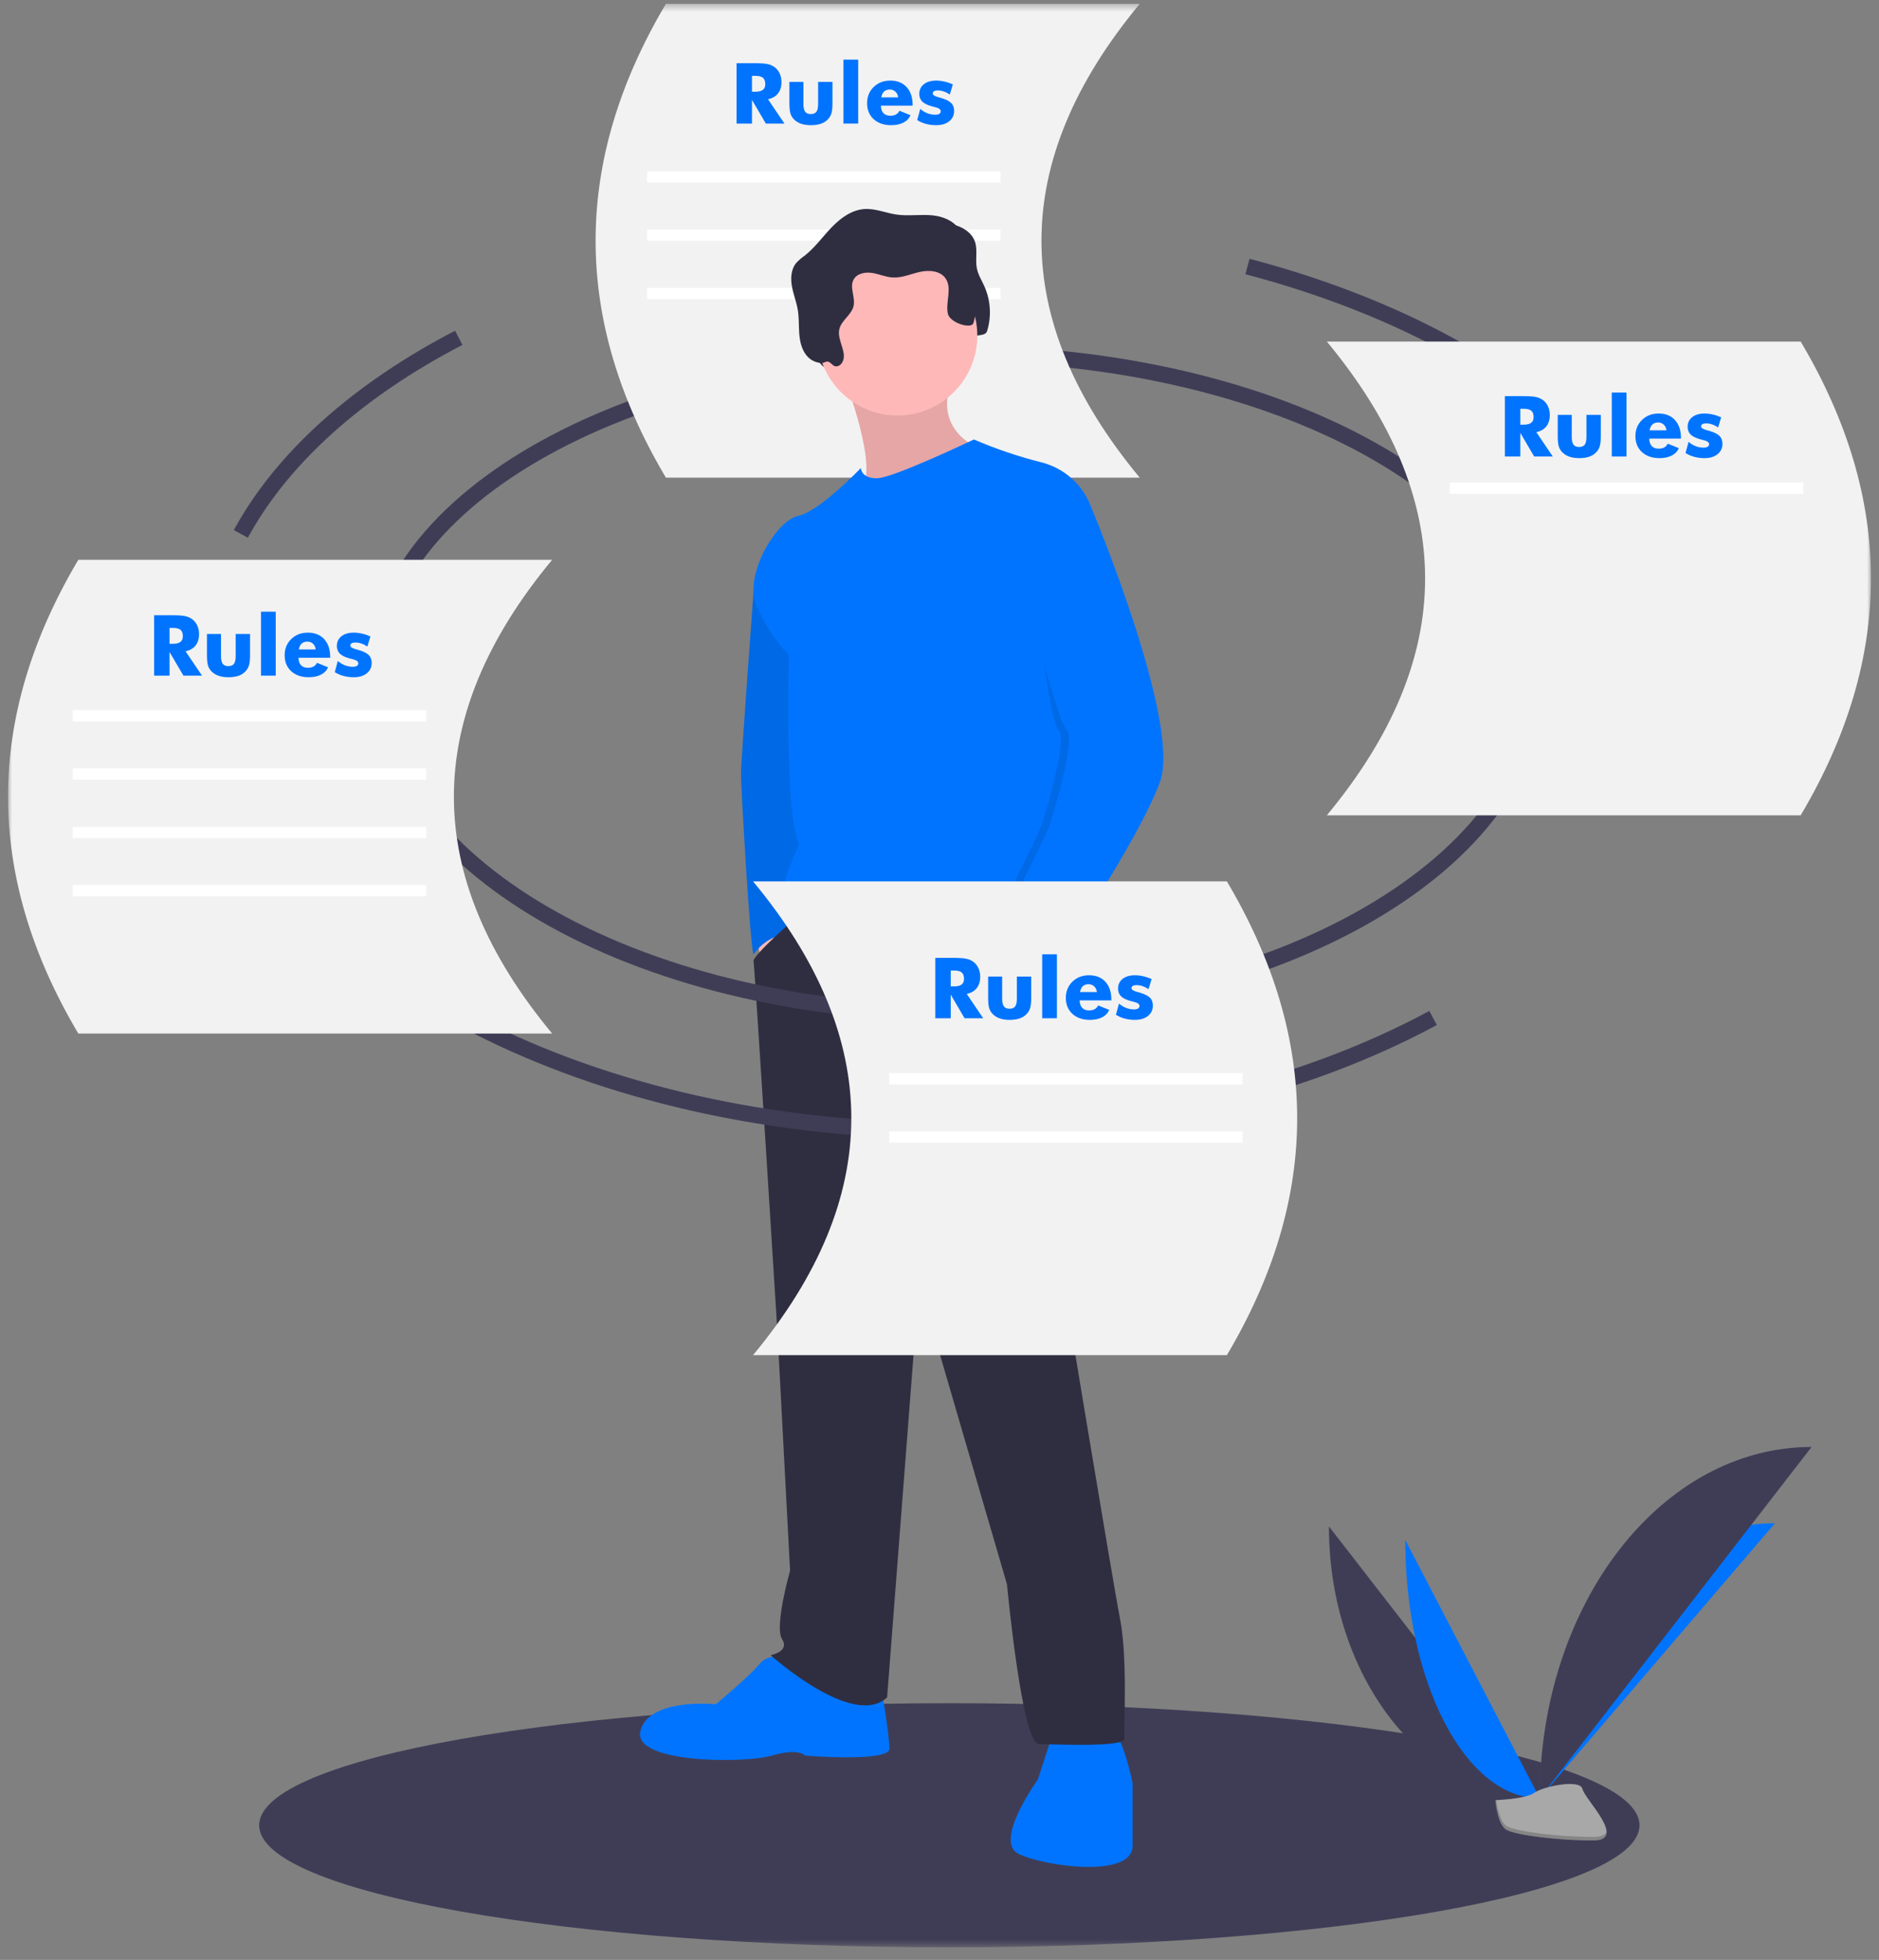
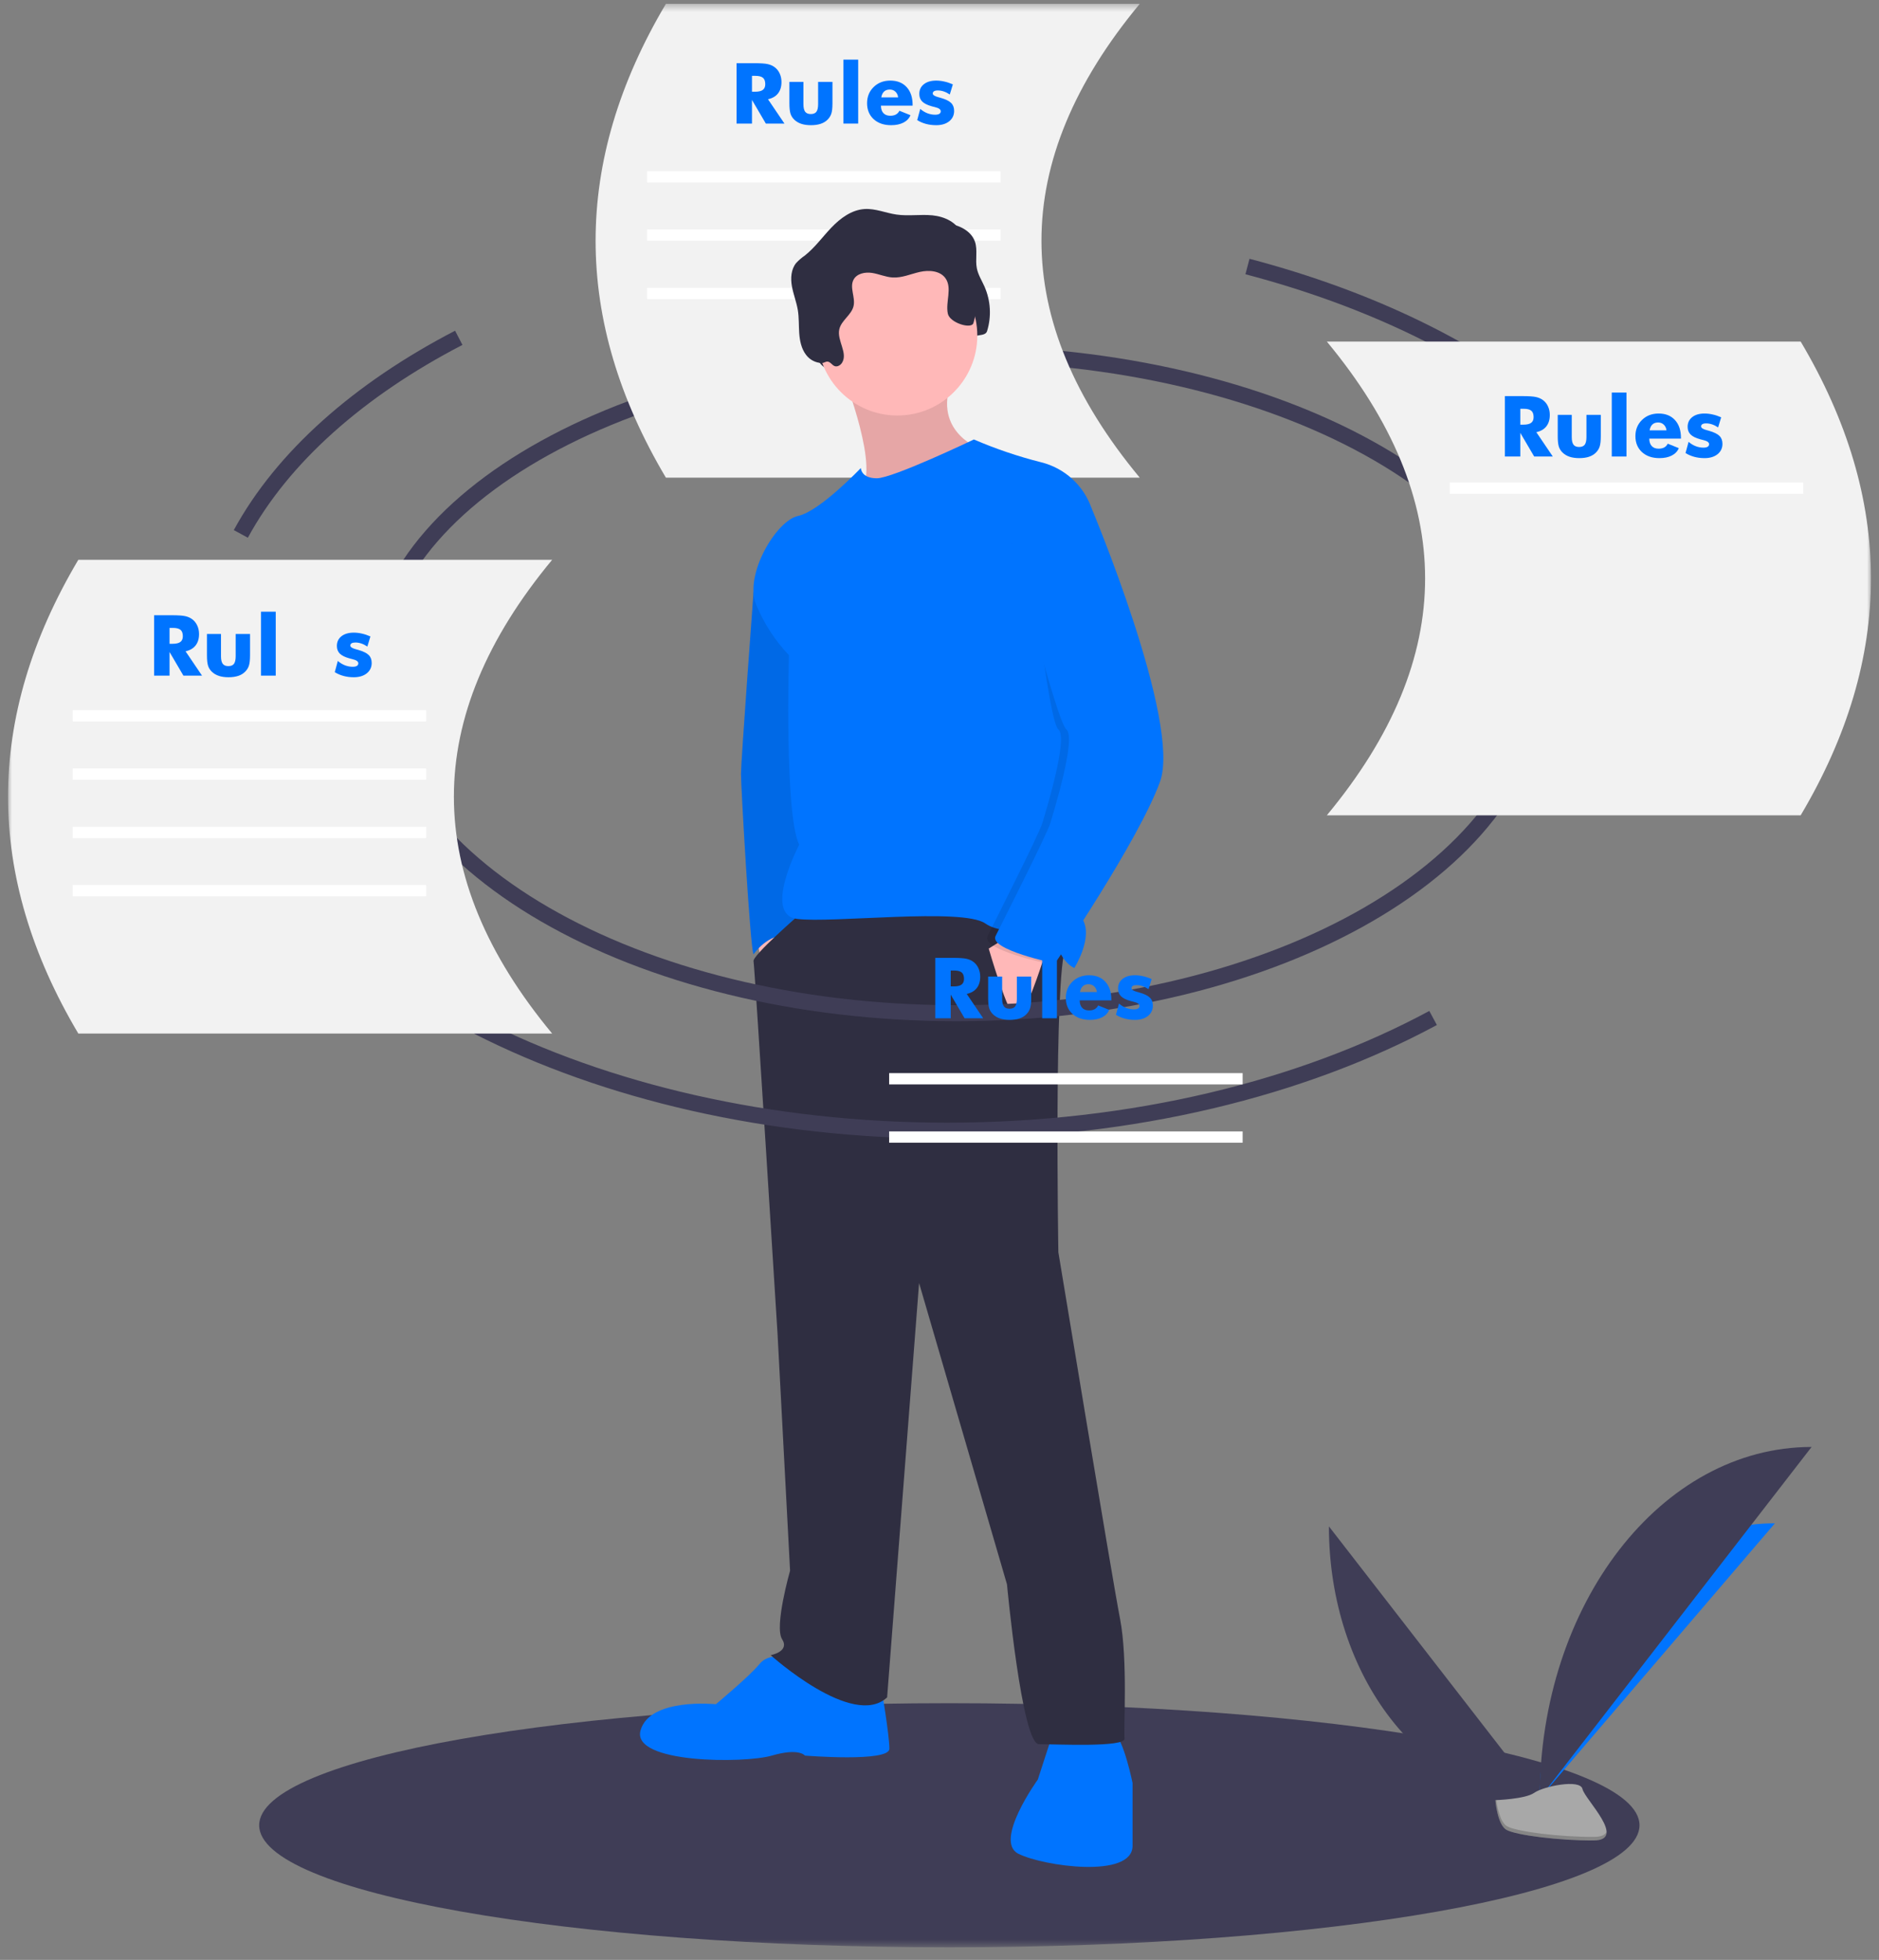
<svg xmlns="http://www.w3.org/2000/svg" viewBox="0 0 234 244" fill="none">
  <rect x="0" y="0" width="234" height="244" fill="#808080" stroke="none" />
  <g clip-path="url(#clip0_2_6374)">
    <g clip-path="url(#clip1_2_6374)">
      <g clip-path="url(#clip2_2_6374)">
        <mask id="mask0_2_6374" style="mask-type:luminance" maskUnits="userSpaceOnUse" x="1" y="0" width="232" height="243">
          <path d="M232.999 0.482H1.001V242.436H232.999V0.482Z" fill="white" />
        </mask>
        <g mask="url(#mask0_2_6374)">
          <path d="M118.225 242.436C165.694 242.436 204.174 235.633 204.174 227.241C204.174 218.849 165.694 212.046 118.225 212.046C70.757 212.046 32.276 218.849 32.276 227.241C32.276 235.633 70.757 242.436 118.225 242.436Z" fill="#3F3D56" />
          <path d="M46.596 84.115C46.596 61.978 79.07 44.033 119.13 44.033C159.188 44.033 191.662 61.978 191.662 84.115" stroke="#3F3D56" stroke-width="1.991" stroke-miterlimit="10" />
          <path d="M141.936 59.466H82.926C71.255 39.804 71.255 20.143 82.926 0.482H141.936C125.617 20.143 125.617 39.804 141.936 59.466Z" fill="#F2F2F2" />
          <path d="M124.608 21.314H80.585V22.718H124.608V21.314Z" fill="white" />
          <path d="M124.608 28.569H80.585V29.974H124.608V28.569Z" fill="white" />
          <path d="M124.608 35.825H80.585V37.229H124.608V35.825Z" fill="white" />
          <path d="M165.495 190.031C165.495 208.737 177.237 223.873 191.746 223.873L165.495 190.031Z" fill="#3F3D56" />
          <path d="M191.746 223.873C191.746 204.957 204.847 189.649 221.038 189.649L191.746 223.873Z" fill="#0074FF" />
-           <path d="M175.006 191.726C175.006 209.495 182.493 223.874 191.746 223.874L175.006 191.726Z" fill="#0074FF" />
          <path d="M191.746 223.873C191.746 199.703 206.889 180.143 225.604 180.143L191.746 223.873Z" fill="#3F3D56" />
          <path d="M186.223 224.112C186.223 224.112 189.946 223.998 191.068 223.199C192.19 222.401 196.794 221.447 197.073 222.727C197.351 224.009 202.667 229.098 198.464 229.132C194.261 229.165 188.698 228.476 187.579 227.795C186.459 227.113 186.223 224.112 186.223 224.112Z" fill="#A8A8A8" />
          <path opacity="0.2" d="M198.539 228.685C194.336 228.719 188.774 228.031 187.653 227.349C186.801 226.83 186.461 224.967 186.347 224.107C186.268 224.111 186.223 224.112 186.223 224.112C186.223 224.112 186.459 227.113 187.579 227.795C188.698 228.477 194.261 229.165 198.464 229.131C199.677 229.121 200.096 228.69 200.073 228.051C199.905 228.437 199.442 228.678 198.539 228.685Z" fill="black" />
          <path d="M105.61 46.559C105.952 46.715 106.363 46.482 106.564 46.164C107.332 44.956 105.919 43.398 106.226 42.001C106.47 40.88 107.743 40.216 108.004 39.099C108.257 38.014 107.477 36.792 108.004 35.81C108.417 35.041 109.448 34.839 110.31 34.973C111.173 35.108 111.992 35.487 112.863 35.54C114.024 35.611 115.131 35.1 116.266 34.847C117.402 34.594 118.787 34.693 119.455 35.645C120.313 36.867 119.442 38.57 119.741 40.033C119.978 41.194 120.952 42.156 120.973 43.342C120.98 43.763 119.872 43.424 119.93 43.841C119.989 44.258 119.465 43.891 119.885 43.841C120.056 43.8 120.208 43.704 120.322 43.57C120.435 43.435 120.503 43.268 120.515 43.092C120.565 42.745 121.218 42.629 121.21 42.278C121.193 41.455 122.68 42.01 122.925 41.224C123.489 39.393 123.373 37.42 122.6 35.667C122.266 34.919 121.811 34.211 121.651 33.407C121.432 32.316 121.776 31.145 121.416 30.093C120.93 28.675 119.322 27.952 117.829 27.805C116.337 27.658 114.819 27.921 113.336 27.704C112.007 27.51 110.719 26.934 109.378 27.018C107.769 27.118 106.369 28.154 105.254 29.318C104.138 30.481 103.192 31.82 101.925 32.816C101.537 33.083 101.179 33.391 100.858 33.735C100.213 34.521 100.147 35.64 100.327 36.641C100.506 37.642 100.897 38.596 101.062 39.599C101.216 40.542 101.168 41.505 101.235 42.458C101.302 43.411 101.5 44.393 102.074 45.157C102.304 45.469 102.602 45.725 102.946 45.904C103.29 46.083 103.67 46.182 104.057 46.193C104.326 46.199 104.553 45.958 104.824 46.02C105.162 46.099 105.31 46.421 105.61 46.559Z" fill="#2F2E41" />
          <path d="M94.126 115.821L95.121 121.932L97.111 119.232L95.974 115.11L94.126 115.821Z" fill="#FFB8B8" />
          <path d="M95.405 69.635L93.838 73.763C93.838 73.763 92.278 94.788 92.278 96.352C92.278 97.915 93.415 117.953 93.841 118.805C93.841 118.805 95.69 116.105 98.107 116.531C100.524 116.957 99.528 109.426 99.528 109.426L101.804 90.809L101.376 81.43L95.405 69.635Z" fill="#0074FF" />
          <path opacity="0.1" d="M95.405 69.635L93.838 73.763C93.838 73.763 92.278 94.788 92.278 96.352C92.278 97.915 93.415 117.953 93.841 118.805C93.841 118.805 95.69 116.105 98.107 116.531C100.524 116.957 99.528 109.426 99.528 109.426L101.804 90.809L101.376 81.43L95.405 69.635Z" fill="black" />
          <path d="M105.073 46.897C105.073 46.897 109.765 58.834 107.064 61.108C104.363 63.382 122.134 57.271 122.134 57.271L121.708 55.708C121.708 55.708 115.879 53.434 118.722 46.897C121.565 40.36 105.073 46.897 105.073 46.897Z" fill="#FFB8B8" />
          <path opacity="0.1" d="M105.073 46.897C105.073 46.897 109.765 58.834 107.064 61.108C104.363 63.382 122.134 57.271 122.134 57.271L121.708 55.708C121.708 55.708 115.879 53.434 118.722 46.897C121.565 40.36 105.073 46.897 105.073 46.897Z" fill="black" />
          <path d="M97.68 206.346C97.68 206.346 95.69 205.777 94.552 207.199C93.415 208.62 89.15 212.173 89.15 212.173C89.15 212.173 80.904 211.32 79.766 215.442C78.629 219.563 92.704 219.563 96.116 218.568C99.529 217.573 100.239 218.568 100.239 218.568C100.239 218.568 110.76 219.42 110.76 217.715C110.76 216.01 109.765 210.183 109.765 210.183L97.68 206.346Z" fill="#0074FF" />
          <path d="M131.091 215.868L129.243 221.552C129.243 221.552 123.698 229.226 126.825 230.789C129.954 232.353 141.043 233.916 141.043 229.795V221.979C141.043 221.979 139.906 216.436 138.769 215.868C137.631 215.299 131.091 215.868 131.091 215.868Z" fill="#0074FF" />
          <path d="M99.694 113.741C99.694 113.741 93.7 118.948 93.842 119.658C93.984 120.369 96.827 165.986 96.827 165.986L98.391 195.546C98.391 195.546 96.401 202.51 97.396 204.073C98.391 205.636 95.974 206.062 95.974 206.062C95.974 206.062 106.211 215.299 110.476 211.321L114.457 159.733L125.405 197.251C125.405 197.251 127.253 217.147 129.385 217.147C131.517 217.147 140.191 217.574 140.048 216.436C139.906 215.299 140.475 206.631 139.48 201.515C138.484 196.399 131.802 155.897 131.802 155.897C131.802 155.897 131.228 121.175 132.723 117.93C134.219 114.684 131.944 111.274 131.944 111.274L121.992 107.437L110.049 108.857L99.694 113.741Z" fill="#2F2E41" />
          <path d="M111.755 51.729C117.252 51.729 121.707 47.275 121.707 41.781C121.707 36.287 117.252 31.833 111.755 31.833C106.259 31.833 101.803 36.287 101.803 41.781C101.803 47.275 106.259 51.729 111.755 51.729Z" fill="#FFB8B8" />
          <path d="M135.925 63.239C135.433 61.849 134.605 60.602 133.514 59.61C132.421 58.618 131.101 57.912 129.669 57.555C126.802 56.834 123.997 55.883 121.281 54.713C121.281 54.713 111.187 59.544 109.197 59.544C107.206 59.544 107.206 58.266 107.206 58.266C107.206 58.266 102.087 63.666 99.386 64.234C96.685 64.803 92.704 71.482 94.126 75.177C95.092 77.546 96.49 79.714 98.249 81.572C98.249 81.572 97.68 101.467 99.529 105.162C99.529 105.162 94.979 113.831 99.244 114.399C103.509 114.968 119.86 112.979 122.703 114.968C125.546 116.957 130.807 114.542 131.518 117.242C132.228 119.942 133.792 120.511 133.792 120.511C133.792 120.511 136.21 116.674 134.788 114.399C133.366 112.126 135.925 63.239 135.925 63.239Z" fill="#0074FF" />
          <path d="M125.405 116.674L123.129 118.095C123.129 118.095 125.546 126.479 126.542 126.764C127.536 127.048 129.879 119.595 129.879 119.595L125.405 116.674Z" fill="#FFB8B8" />
          <path d="M103.904 45.564C104.246 45.721 104.657 45.487 104.858 45.17C105.625 43.962 104.213 42.404 104.519 41.006C104.764 39.886 106.037 39.221 106.297 38.105C106.55 37.02 105.771 35.797 106.298 34.816C106.71 34.046 107.741 33.844 108.604 33.979C109.466 34.114 110.285 34.492 111.157 34.546C112.318 34.617 113.425 34.105 114.56 33.852C115.695 33.599 117.081 33.698 117.749 34.65C118.607 35.873 117.737 37.575 118.035 39.038C118.272 40.2 120.975 41.015 121.22 40.23C121.783 38.398 121.667 36.425 120.894 34.672C120.559 33.924 120.105 33.216 119.944 32.413C119.726 31.322 120.07 30.151 119.709 29.098C119.223 27.68 117.615 26.957 116.123 26.81C114.63 26.663 113.114 26.926 111.629 26.71C110.3 26.516 109.013 25.94 107.672 26.023C106.063 26.123 104.662 27.16 103.547 28.323C102.432 29.487 101.486 30.825 100.219 31.822C99.831 32.089 99.473 32.396 99.152 32.74C98.507 33.526 98.441 34.645 98.621 35.646C98.8 36.647 99.191 37.602 99.356 38.605C99.51 39.547 99.463 40.511 99.529 41.464C99.596 42.417 99.794 43.399 100.369 44.163C100.599 44.475 100.896 44.73 101.24 44.909C101.583 45.089 101.964 45.188 102.351 45.198C102.62 45.204 102.846 44.963 103.118 45.026C103.456 45.105 103.604 45.426 103.904 45.564Z" fill="#2F2E41" />
          <path opacity="0.1" d="M130.309 65.727L134.929 63.24C134.929 63.24 146.162 89.957 143.46 97.347C140.759 104.736 130.38 119.942 130.38 119.942C130.38 119.942 122.134 118.237 122.987 116.532C123.84 114.826 129.385 103.884 129.811 102.463C130.238 101.041 133.081 91.804 131.802 90.809C130.522 89.815 128.034 66.722 128.034 66.722L130.309 65.727Z" fill="black" />
          <path d="M130.238 61.676L135.925 63.239C135.925 63.239 147.157 89.957 144.455 97.346C141.754 104.736 131.376 119.942 131.376 119.942C131.376 119.942 123.13 118.237 123.983 116.531C124.835 114.827 130.38 103.884 130.807 102.462C131.233 101.041 134.077 91.804 132.798 90.809C131.517 89.814 125.405 65.229 125.405 65.229L130.238 61.676Z" fill="#0074FF" />
          <path d="M191.662 84.115C191.662 107.325 159.188 126.14 119.13 126.14C79.07 126.14 46.596 107.325 46.596 84.115" stroke="#3F3D56" stroke-width="1.991" stroke-miterlimit="10" />
          <path d="M178.469 126.736C162.256 135.476 141.101 140.765 117.96 140.765C95.772 140.765 75.41 135.903 59.479 127.798" stroke="#3F3D56" stroke-width="1.991" stroke-miterlimit="10" />
          <path d="M155.352 33.182C186.207 41.288 208.182 59.12 210.225 80.121" stroke="#3F3D56" stroke-width="1.991" stroke-miterlimit="10" />
          <path d="M29.991 66.471C35.19 56.919 44.687 48.514 57.131 42.056" stroke="#3F3D56" stroke-width="1.991" stroke-miterlimit="10" />
-           <path d="M93.779 168.713H152.788C164.46 149.051 164.46 129.39 152.788 109.729H93.779C110.098 129.39 110.098 149.051 93.779 168.713Z" fill="#F2F2F2" />
          <path d="M154.751 133.602H110.728V135.007H154.751V133.602Z" fill="white" />
          <path d="M154.751 140.858H110.728V142.263H154.751V140.858Z" fill="white" />
          <path d="M68.764 128.677H9.755C-1.917 109.015 -1.917 89.354 9.755 69.692H68.764C52.445 89.354 52.445 109.015 68.764 128.677Z" fill="#F2F2F2" />
          <path d="M53.075 88.418H9.052V89.822H53.075V88.418Z" fill="white" />
          <path d="M53.075 95.673H9.052V97.078H53.075V95.673Z" fill="white" />
          <path d="M53.075 102.93H9.052V104.334H53.075V102.93Z" fill="white" />
          <path d="M53.075 110.186H9.052V111.589H53.075V110.186Z" fill="white" />
          <path d="M165.235 101.506H224.245C235.916 81.845 235.916 62.184 224.245 42.523H165.235C181.555 62.184 181.555 81.845 165.235 101.506Z" fill="#F2F2F2" />
          <path d="M224.569 60.077H180.545V61.482H224.569V60.077Z" fill="white" />
          <path d="M114.223 14.955L114.603 13.557C114.87 13.79 115.163 13.97 115.481 14.097C115.804 14.22 116.128 14.282 116.452 14.282C116.682 14.282 116.857 14.246 116.977 14.174C117.096 14.098 117.156 13.991 117.156 13.85C117.156 13.621 116.915 13.45 116.432 13.336C116.275 13.299 116.148 13.266 116.052 13.239C115.504 13.088 115.105 12.891 114.855 12.648C114.608 12.402 114.485 12.083 114.485 11.693C114.485 11.189 114.673 10.787 115.05 10.486C115.431 10.184 115.944 10.034 116.592 10.034C116.923 10.034 117.261 10.073 117.603 10.152C117.95 10.227 118.302 10.345 118.662 10.506L118.281 11.765C118.038 11.6 117.791 11.475 117.542 11.39C117.292 11.304 117.042 11.261 116.792 11.261C116.583 11.261 116.425 11.294 116.319 11.359C116.213 11.424 116.16 11.518 116.16 11.642C116.16 11.826 116.399 11.982 116.879 12.109C116.989 12.14 117.071 12.162 117.125 12.176C117.76 12.357 118.2 12.571 118.446 12.818C118.696 13.061 118.821 13.391 118.821 13.809C118.821 14.34 118.617 14.77 118.21 15.098C117.802 15.424 117.263 15.586 116.592 15.586C116.136 15.586 115.712 15.533 115.322 15.427C114.932 15.324 114.565 15.167 114.223 14.955Z" fill="#0074FF" />
          <path d="M111.849 12.124C111.815 11.83 111.703 11.594 111.511 11.415C111.323 11.237 111.09 11.148 110.812 11.148C110.514 11.148 110.276 11.23 110.098 11.395C109.924 11.556 109.807 11.799 109.748 12.124H111.849ZM113.652 13.157H109.707C109.71 13.557 109.813 13.867 110.015 14.086C110.217 14.302 110.504 14.41 110.873 14.41C111.151 14.41 111.384 14.359 111.572 14.256C111.764 14.15 111.91 13.994 112.009 13.789L113.386 14.343C113.221 14.741 112.931 15.047 112.512 15.263C112.094 15.479 111.582 15.586 110.976 15.586C110.072 15.586 109.346 15.336 108.798 14.836C108.254 14.333 107.981 13.67 107.981 12.849C107.981 12.04 108.254 11.369 108.798 10.835C109.346 10.301 110.038 10.034 110.873 10.034C111.733 10.034 112.412 10.304 112.908 10.845C113.405 11.386 113.652 12.128 113.652 13.069V13.157Z" fill="#0074FF" />
          <path d="M105.038 15.386V7.424H106.872V15.386H105.038Z" fill="#0074FF" />
          <path d="M103.67 10.198V12.848C103.67 13.434 103.623 13.869 103.527 14.153C103.435 14.434 103.277 14.684 103.054 14.903C102.825 15.133 102.538 15.304 102.196 15.417C101.854 15.53 101.451 15.586 100.989 15.586C100.53 15.586 100.13 15.53 99.787 15.417C99.448 15.304 99.158 15.133 98.919 14.903C98.696 14.691 98.538 14.443 98.446 14.158C98.354 13.871 98.307 13.434 98.307 12.848V10.198H100.054V12.967C100.054 13.402 100.126 13.717 100.27 13.912C100.414 14.104 100.647 14.199 100.968 14.199C101.294 14.199 101.527 14.105 101.667 13.917C101.812 13.725 101.883 13.408 101.883 12.967V10.198H103.67Z" fill="#0074FF" />
          <path d="M91.726 15.386V7.866H93.869C94.708 7.866 95.292 7.906 95.621 7.984C95.953 8.06 96.239 8.188 96.478 8.37C96.749 8.575 96.956 8.837 97.1 9.155C97.247 9.474 97.321 9.825 97.321 10.209C97.321 10.791 97.177 11.265 96.889 11.631C96.605 11.994 96.189 12.236 95.641 12.356L97.691 15.386H95.374L93.648 12.443V15.386H91.726ZM93.648 11.421H94.028C94.47 11.421 94.792 11.345 94.994 11.195C95.199 11.044 95.302 10.808 95.302 10.486C95.302 10.109 95.206 9.842 95.014 9.685C94.826 9.524 94.507 9.443 94.059 9.443H93.648V11.421Z" fill="#0074FF" />
          <path d="M209.906 56.404L210.287 55.007C210.553 55.24 210.846 55.42 211.165 55.546C211.487 55.67 211.811 55.731 212.136 55.731C212.366 55.731 212.54 55.695 212.66 55.623C212.78 55.548 212.84 55.44 212.84 55.3C212.84 55.07 212.599 54.899 212.116 54.786C211.958 54.749 211.831 54.716 211.735 54.689C211.188 54.538 210.788 54.341 210.539 54.098C210.292 53.851 210.168 53.533 210.168 53.142C210.168 52.639 210.356 52.237 210.734 51.935C211.114 51.634 211.628 51.483 212.275 51.483C212.607 51.483 212.944 51.523 213.287 51.602C213.633 51.677 213.986 51.795 214.345 51.956L213.965 53.214C213.722 53.05 213.475 52.925 213.225 52.839C212.975 52.754 212.725 52.711 212.475 52.711C212.266 52.711 212.109 52.744 212.002 52.809C211.897 52.874 211.843 52.968 211.843 53.091C211.843 53.276 212.083 53.432 212.563 53.559C212.672 53.589 212.754 53.612 212.809 53.625C213.443 53.807 213.883 54.021 214.129 54.267C214.379 54.511 214.504 54.841 214.504 55.259C214.504 55.79 214.3 56.219 213.893 56.548C213.486 56.873 212.946 57.036 212.275 57.036C211.819 57.036 211.396 56.983 211.006 56.877C210.615 56.774 210.249 56.617 209.906 56.404Z" fill="#0074FF" />
          <path d="M207.533 53.574C207.499 53.279 207.386 53.043 207.194 52.865C207.006 52.687 206.773 52.598 206.495 52.598C206.197 52.598 205.959 52.68 205.781 52.845C205.607 53.005 205.49 53.249 205.432 53.574H207.533ZM209.336 54.606H205.391C205.394 55.007 205.497 55.317 205.699 55.536C205.901 55.752 206.187 55.86 206.557 55.86C206.835 55.86 207.068 55.808 207.256 55.706C207.447 55.599 207.593 55.444 207.692 55.238L209.069 55.793C208.905 56.19 208.614 56.497 208.196 56.712C207.778 56.928 207.266 57.036 206.659 57.036C205.755 57.036 205.029 56.786 204.482 56.286C203.937 55.783 203.664 55.12 203.664 54.298C203.664 53.49 203.937 52.819 204.482 52.285C205.029 51.75 205.721 51.483 206.557 51.483C207.416 51.483 208.095 51.754 208.591 52.295C209.088 52.836 209.336 53.577 209.336 54.519V54.606Z" fill="#0074FF" />
-           <path d="M200.721 56.835V48.873H202.555V56.835H200.721Z" fill="#0074FF" />
+           <path d="M200.721 56.835V48.873H202.555V56.835H200.721" fill="#0074FF" />
          <path d="M199.354 51.648V54.298C199.354 54.884 199.306 55.319 199.211 55.603C199.118 55.884 198.961 56.134 198.738 56.353C198.509 56.582 198.222 56.754 197.879 56.867C197.538 56.98 197.135 57.036 196.673 57.036C196.214 57.036 195.813 56.98 195.471 56.867C195.131 56.754 194.842 56.582 194.603 56.353C194.38 56.141 194.222 55.892 194.13 55.608C194.037 55.32 193.991 54.884 193.991 54.298V51.648H195.738V54.416C195.738 54.851 195.809 55.166 195.954 55.361C196.097 55.553 196.33 55.649 196.652 55.649C196.977 55.649 197.21 55.555 197.351 55.367C197.495 55.175 197.567 54.858 197.567 54.416V51.648H199.354Z" fill="#0074FF" />
          <path d="M187.41 56.835V49.315H189.552C190.392 49.315 190.975 49.355 191.304 49.434C191.636 49.509 191.922 49.637 192.162 49.819C192.433 50.024 192.64 50.286 192.783 50.605C192.931 50.923 193.004 51.274 193.004 51.658C193.004 52.24 192.861 52.714 192.573 53.081C192.289 53.444 191.872 53.685 191.325 53.805L193.375 56.835H191.058L189.331 53.892V56.835H187.41ZM189.331 52.87H189.712C190.153 52.87 190.475 52.795 190.678 52.644C190.883 52.493 190.985 52.257 190.985 51.935C190.985 51.558 190.89 51.291 190.697 51.134C190.509 50.973 190.191 50.892 189.743 50.892H189.331V52.87Z" fill="#0074FF" />
          <path d="M138.973 126.34L139.353 124.943C139.621 125.176 139.914 125.355 140.232 125.482C140.554 125.605 140.878 125.667 141.203 125.667C141.432 125.667 141.608 125.631 141.727 125.559C141.846 125.483 141.907 125.376 141.907 125.235C141.907 125.006 141.665 124.835 141.182 124.722C141.025 124.684 140.899 124.652 140.802 124.624C140.254 124.474 139.855 124.277 139.605 124.034C139.358 123.787 139.236 123.468 139.236 123.078C139.236 122.575 139.424 122.173 139.8 121.871C140.181 121.569 140.694 121.419 141.342 121.419C141.674 121.419 142.012 121.459 142.354 121.537C142.7 121.612 143.052 121.731 143.412 121.892L143.032 123.149C142.788 122.985 142.542 122.861 142.293 122.775C142.042 122.689 141.792 122.647 141.542 122.647C141.333 122.647 141.175 122.679 141.07 122.744C140.963 122.809 140.911 122.904 140.911 123.027C140.911 123.211 141.149 123.368 141.629 123.494C141.739 123.525 141.822 123.547 141.876 123.561C142.51 123.742 142.95 123.956 143.197 124.203C143.447 124.446 143.571 124.776 143.571 125.195C143.571 125.725 143.368 126.154 142.96 126.484C142.552 126.809 142.013 126.972 141.342 126.972C140.887 126.972 140.463 126.918 140.073 126.813C139.683 126.71 139.315 126.552 138.973 126.34Z" fill="#0074FF" />
          <path d="M136.6 123.51C136.565 123.215 136.453 122.979 136.261 122.801C136.072 122.623 135.84 122.533 135.563 122.533C135.264 122.533 135.026 122.616 134.848 122.78C134.674 122.941 134.557 123.184 134.498 123.51H136.6ZM138.403 124.542H134.457C134.461 124.943 134.564 125.252 134.766 125.471C134.968 125.687 135.254 125.795 135.623 125.795C135.901 125.795 136.134 125.744 136.322 125.642C136.515 125.535 136.66 125.379 136.76 125.174L138.136 125.728C137.971 126.126 137.681 126.432 137.262 126.648C136.845 126.863 136.332 126.972 135.727 126.972C134.823 126.972 134.096 126.722 133.548 126.221C133.004 125.718 132.732 125.055 132.732 124.234C132.732 123.425 133.004 122.754 133.548 122.22C134.096 121.686 134.788 121.419 135.623 121.419C136.484 121.419 137.162 121.69 137.659 122.23C138.154 122.771 138.403 123.513 138.403 124.455V124.542Z" fill="#0074FF" />
          <path d="M129.788 126.771V118.809H131.622V126.771H129.788Z" fill="#0074FF" />
          <path d="M128.421 121.583V124.234C128.421 124.819 128.373 125.254 128.277 125.538C128.184 125.819 128.027 126.069 127.804 126.288C127.575 126.518 127.289 126.689 126.947 126.802C126.604 126.915 126.202 126.972 125.739 126.972C125.28 126.972 124.88 126.915 124.537 126.802C124.198 126.689 123.909 126.518 123.669 126.288C123.446 126.076 123.289 125.828 123.196 125.543C123.103 125.256 123.058 124.819 123.058 124.234V121.583H124.804V124.352C124.804 124.786 124.876 125.102 125.02 125.297C125.164 125.488 125.397 125.585 125.719 125.585C126.044 125.585 126.277 125.49 126.417 125.302C126.561 125.11 126.633 124.793 126.633 124.352V121.583H128.421Z" fill="#0074FF" />
          <path d="M116.477 126.772V119.251H118.619C119.458 119.251 120.042 119.291 120.371 119.37C120.703 119.446 120.989 119.573 121.229 119.755C121.499 119.96 121.706 120.222 121.85 120.541C121.997 120.86 122.071 121.21 122.071 121.594C122.071 122.176 121.927 122.651 121.64 123.017C121.355 123.38 120.94 123.622 120.391 123.741L122.441 126.772H120.124L118.398 123.829V126.772H116.477ZM118.398 122.806H118.778C119.22 122.806 119.542 122.73 119.744 122.58C119.949 122.43 120.053 122.193 120.053 121.871C120.053 121.495 119.956 121.228 119.765 121.07C119.576 120.909 119.258 120.829 118.809 120.829H118.398V122.806Z" fill="#0074FF" />
          <path d="M41.69 83.684L42.07 82.287C42.337 82.519 42.63 82.699 42.949 82.826C43.27 82.949 43.594 83.011 43.92 83.011C44.149 83.011 44.324 82.975 44.444 82.903C44.563 82.828 44.623 82.72 44.623 82.579C44.623 82.35 44.382 82.179 43.899 82.066C43.742 82.028 43.615 81.996 43.519 81.968C42.971 81.817 42.572 81.621 42.322 81.377C42.075 81.131 41.952 80.812 41.952 80.422C41.952 79.919 42.14 79.516 42.517 79.215C42.897 78.914 43.411 78.763 44.058 78.763C44.391 78.763 44.728 78.802 45.07 78.881C45.416 78.957 45.769 79.075 46.129 79.236L45.748 80.494C45.505 80.33 45.259 80.205 45.009 80.119C44.759 80.033 44.509 79.991 44.259 79.991C44.05 79.991 43.892 80.023 43.786 80.088C43.68 80.153 43.627 80.247 43.627 80.371C43.627 80.556 43.867 80.711 44.346 80.838C44.456 80.869 44.538 80.891 44.593 80.905C45.226 81.086 45.666 81.3 45.913 81.547C46.163 81.79 46.288 82.121 46.288 82.538C46.288 83.069 46.084 83.499 45.677 83.828C45.269 84.153 44.73 84.316 44.058 84.316C43.603 84.316 43.18 84.263 42.789 84.156C42.399 84.054 42.032 83.896 41.69 83.684Z" fill="#0074FF" />
-           <path d="M39.316 80.854C39.282 80.559 39.169 80.323 38.977 80.145C38.789 79.967 38.556 79.878 38.279 79.878C37.981 79.878 37.743 79.96 37.565 80.124C37.39 80.285 37.273 80.528 37.215 80.854H39.316ZM41.12 81.886H37.174C37.178 82.287 37.28 82.597 37.482 82.816C37.684 83.031 37.97 83.139 38.34 83.139C38.618 83.139 38.851 83.088 39.039 82.985C39.231 82.879 39.376 82.723 39.476 82.518L40.852 83.073C40.688 83.47 40.397 83.776 39.979 83.992C39.561 84.208 39.049 84.316 38.443 84.316C37.539 84.316 36.813 84.066 36.265 83.566C35.72 83.062 35.448 82.4 35.448 81.578C35.448 80.77 35.72 80.099 36.265 79.564C36.813 79.03 37.505 78.763 38.34 78.763C39.2 78.763 39.878 79.034 40.375 79.575C40.871 80.116 41.12 80.857 41.12 81.799V81.886Z" fill="#0074FF" />
          <path d="M32.504 84.115V76.154H34.338V84.115H32.504Z" fill="#0074FF" />
          <path d="M31.138 78.927V81.578C31.138 82.163 31.09 82.598 30.994 82.882C30.901 83.163 30.744 83.413 30.521 83.632C30.292 83.862 30.006 84.033 29.663 84.146C29.321 84.259 28.918 84.316 28.456 84.316C27.997 84.316 27.596 84.259 27.254 84.146C26.915 84.033 26.625 83.862 26.386 83.632C26.163 83.42 26.005 83.172 25.913 82.888C25.82 82.6 25.774 82.163 25.774 81.578V78.927H27.521V81.696C27.521 82.131 27.593 82.446 27.737 82.641C27.881 82.833 28.113 82.929 28.435 82.929C28.761 82.929 28.994 82.835 29.134 82.646C29.278 82.454 29.35 82.138 29.35 81.696V78.927H31.138Z" fill="#0074FF" />
          <path d="M19.193 84.115V76.595H21.335C22.174 76.595 22.759 76.635 23.087 76.713C23.419 76.789 23.706 76.917 23.945 77.099C24.216 77.304 24.423 77.566 24.567 77.884C24.714 78.203 24.788 78.554 24.788 78.938C24.788 79.52 24.644 79.994 24.356 80.36C24.072 80.723 23.656 80.965 23.108 81.085L25.158 84.115H22.841L21.114 81.172V84.115H19.193ZM21.114 80.15H21.495C21.937 80.15 22.259 80.074 22.461 79.924C22.666 79.773 22.769 79.537 22.769 79.215C22.769 78.838 22.673 78.571 22.481 78.414C22.293 78.253 21.974 78.172 21.526 78.172H21.114V80.15Z" fill="#0074FF" />
        </g>
      </g>
    </g>
  </g>
  <defs>
    <clipPath id="clip0_2_6374">
      <rect width="233" height="242.95" fill="white" transform="translate(0.5 0.15)" />
    </clipPath>
    <clipPath id="clip1_2_6374">
      <rect width="233" height="242.95" fill="white" transform="translate(0.5 0.15)" />
    </clipPath>
    <clipPath id="clip2_2_6374">
      <rect width="232.993" height="242.95" fill="white" transform="translate(0.503 0.15)" />
    </clipPath>
  </defs>
</svg>